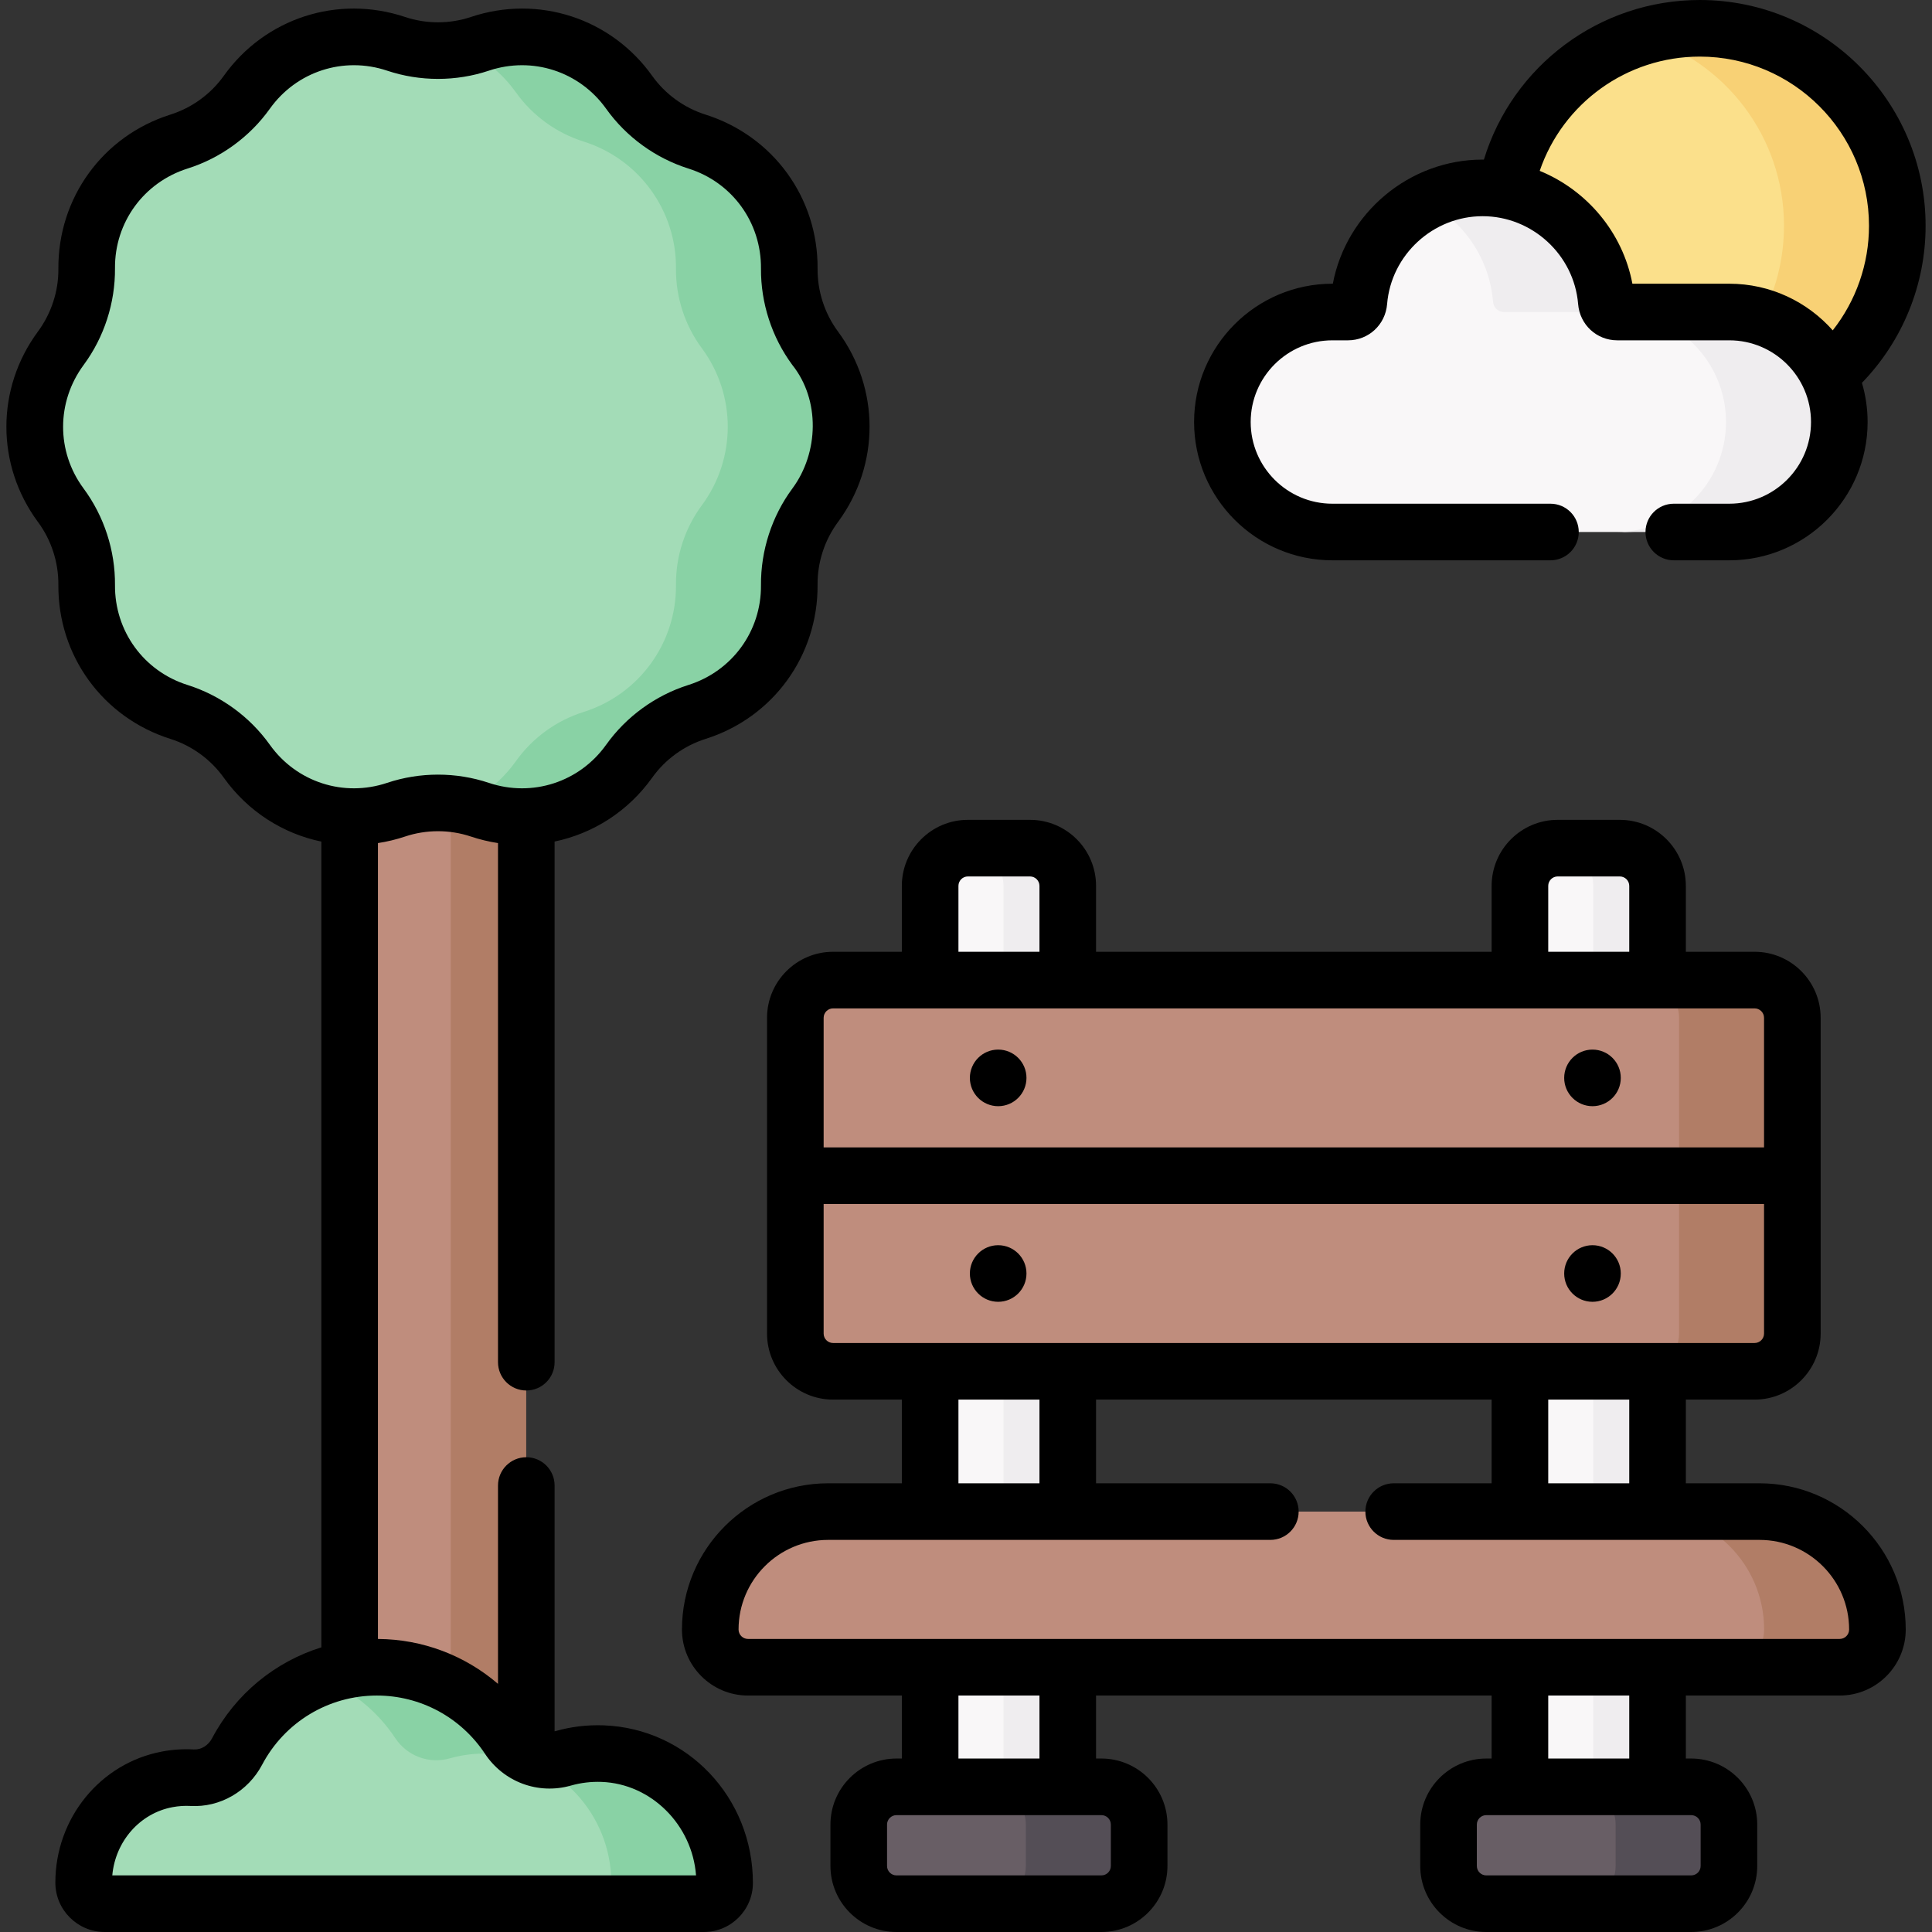
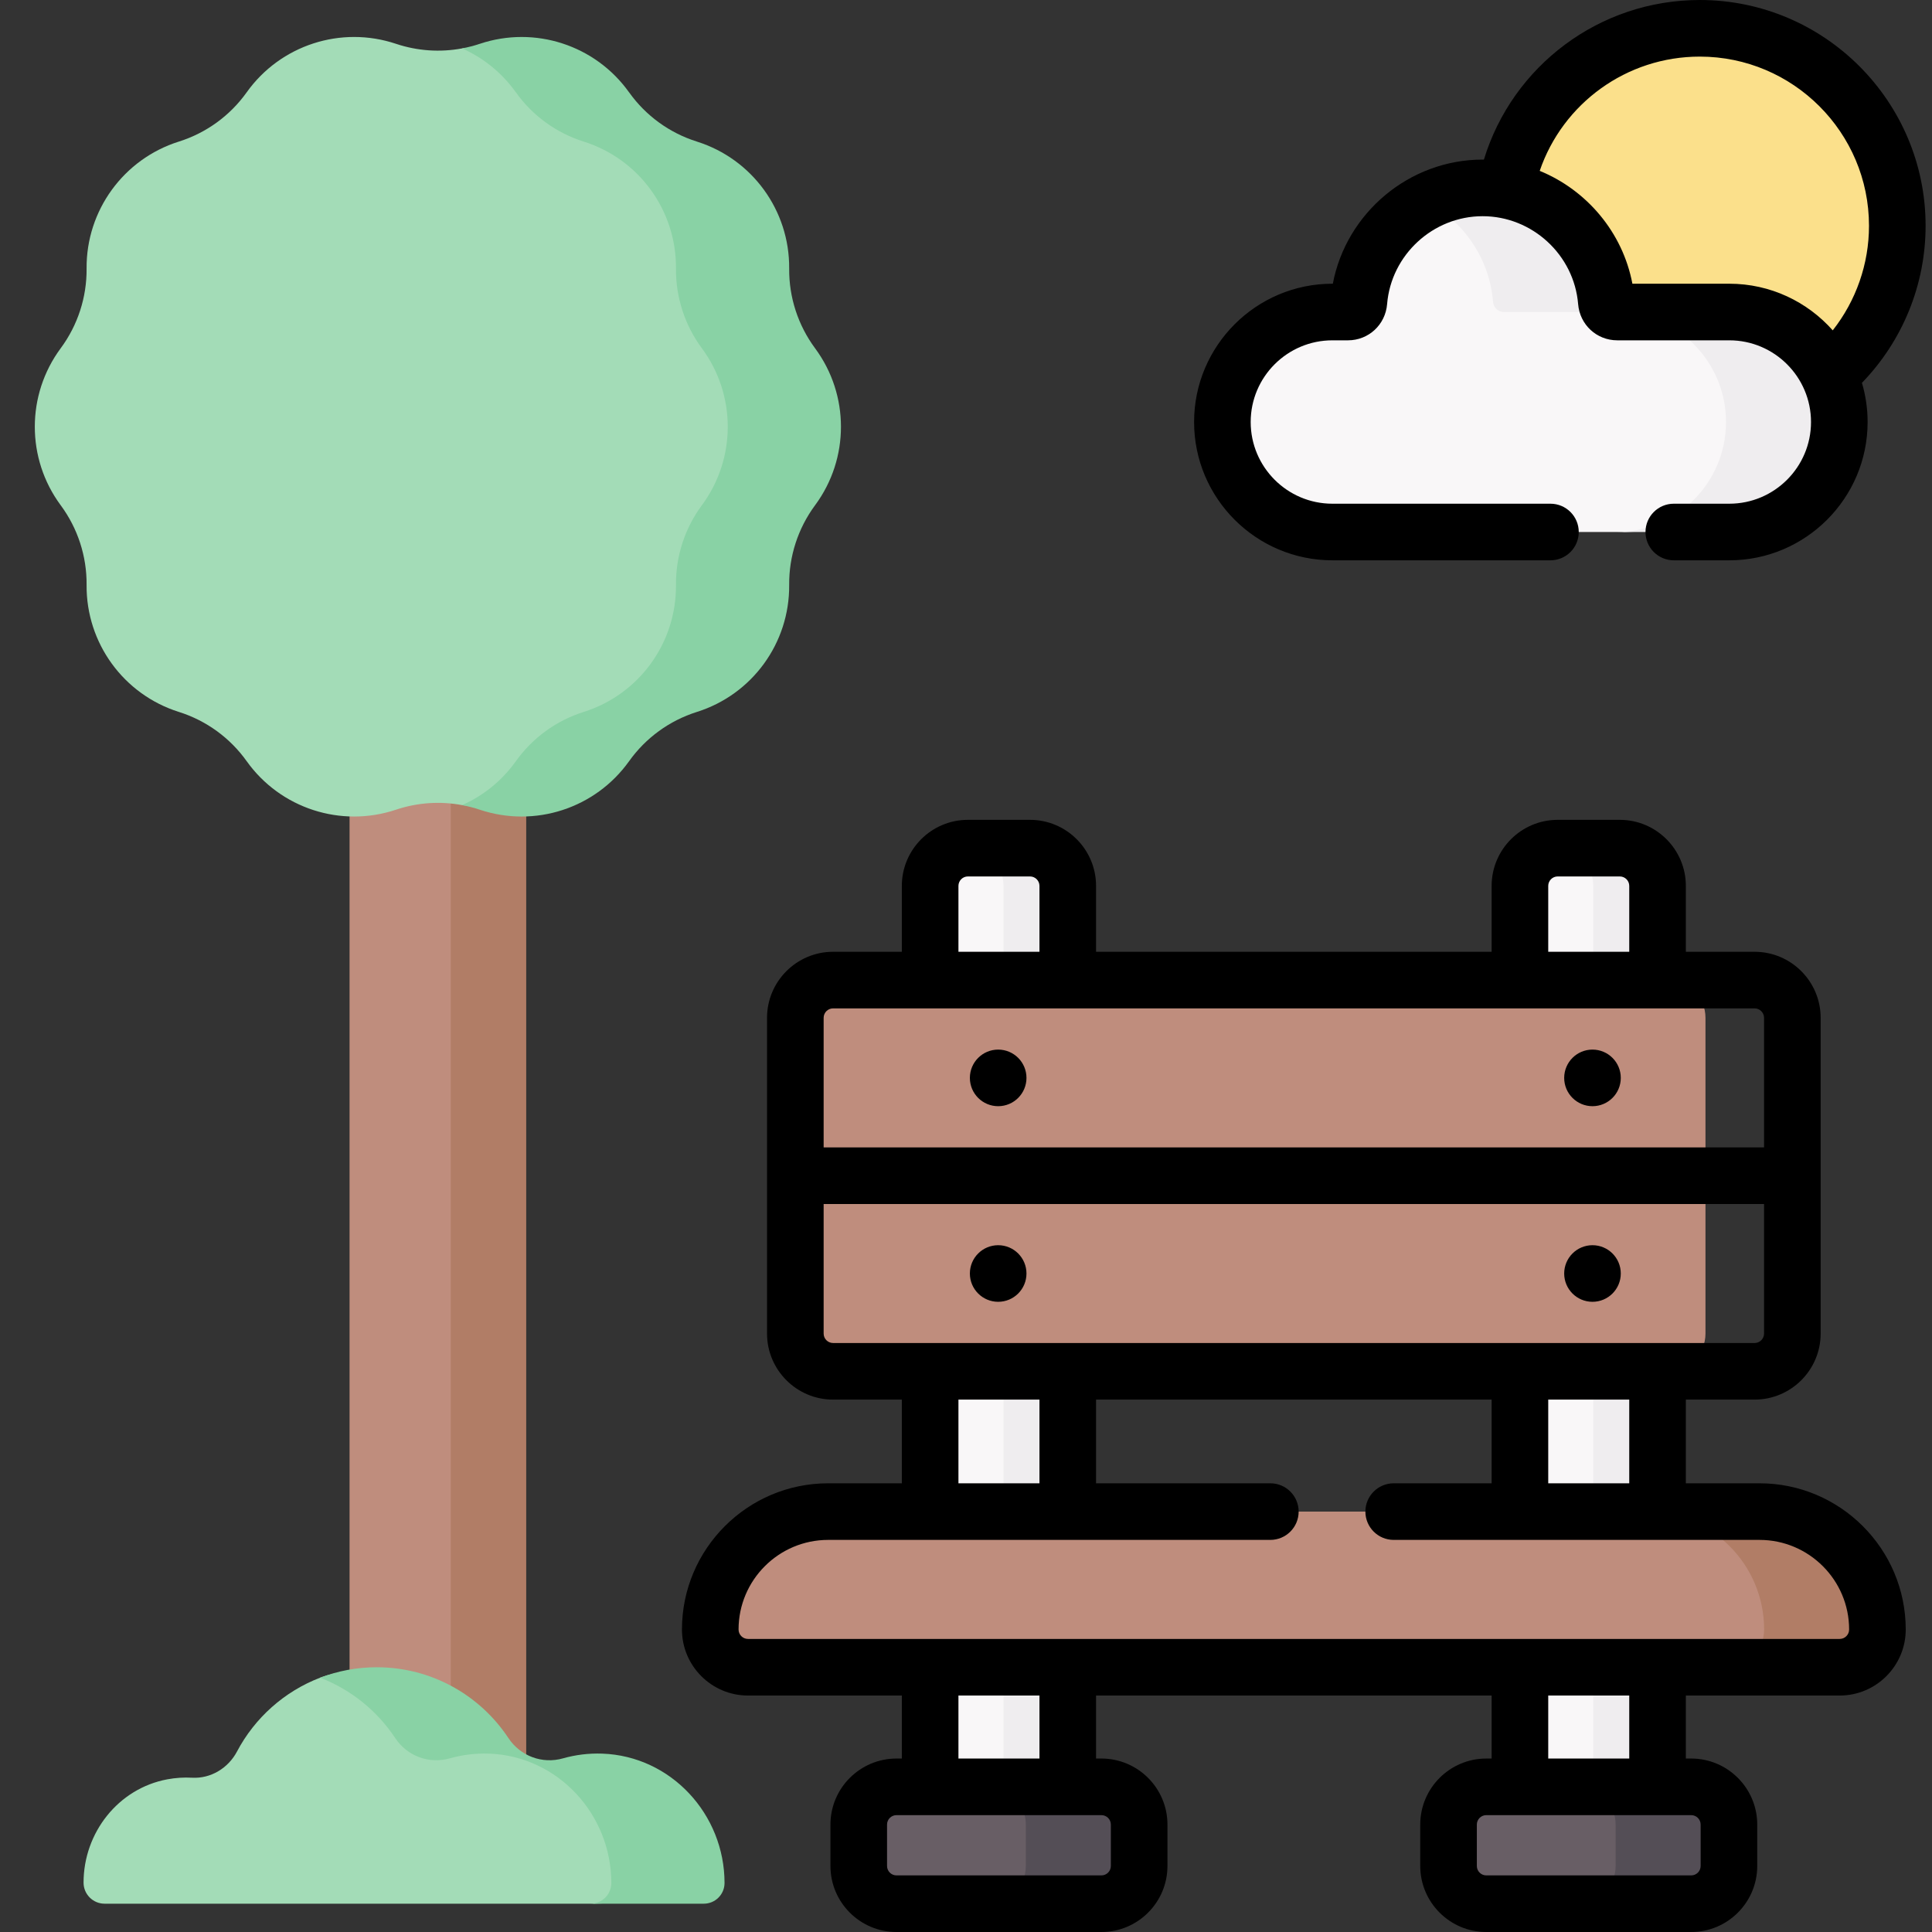
<svg xmlns="http://www.w3.org/2000/svg" id="Capa_1" enable-background="new 0 0 512 512" height="512" viewBox="0 0 512 512" width="512">
  <rect x="0" y="0" width="512" height="512" fill="#333333" stroke="none" />
  <g>
    <g>
      <g>
        <path d="m92.636 107.605h34.816v378.059h-34.816z" fill="#bf8d7d" />
        <path d="m119.451 107.6h20v378.06h-20z" fill="#b17d66" />
        <path d="m260.941 490.169h-4.47c-5.523 0-10-4.477-10-10v-245.401c0-5.523 4.477-10 10-10h4.47c5.523 0 10 4.477 10 10v245.402c0 5.522-4.477 9.999-10 9.999z" fill="#f9f7f8" />
        <path d="m282.94 234.77v245.4c0 5.52-4.48 10-10 10h-16.47c-.09 0-.18 0-.26-.01 5.4-.14 9.73-4.56 9.73-9.99v-245.4c0-5.44-4.33-9.85-9.73-9.99.08-.01.17-.01.26-.01h16.47c5.52 0 10 4.47 10 10z" fill="#efedef" />
        <path d="m417.241 490.169h-4.47c-5.523 0-10-4.477-10-10v-245.401c0-5.523 4.477-10 10-10h4.47c5.523 0 10 4.477 10 10v245.402c0 5.522-4.477 9.999-10 9.999z" fill="#f9f7f8" />
        <path d="m439.24 234.77v245.4c0 5.52-4.48 10-10 10h-16.47c-.09 0-.18 0-.26-.01 5.4-.14 9.73-4.56 9.73-9.99v-245.4c0-5.44-4.33-9.85-9.73-9.99.08-.01.17-.01.26-.01h16.47c5.52 0 10 4.47 10 10z" fill="#efedef" />
        <path d="m451.97 269.73v83.68c0 5.52-4.48 10-10 10h-221.22c-5.52 0-10-4.48-10-10v-34.34l10-7.5-10-7.5v-34.34c0-5.52 4.48-10 10-10h221.22c5.52 0 10 4.48 10 10z" fill="#bf8d7d" />
        <path d="m465.512 441.836h-267.311c-5.523 0-10-4.477-10-10 0-17.257 13.989-31.246 31.246-31.246h224.82c17.257 0 31.246 13.989 31.246 31.246-.001 5.523-4.478 10-10.001 10z" fill="#bf8d7d" />
        <path d="m497.51 431.84c0 2.76-1.12 5.26-2.93 7.07s-4.31 2.93-7.07 2.93h-30c2.76 0 5.26-1.12 7.07-2.93s2.93-4.31 2.93-7.07c0-17.26-13.99-31.25-31.24-31.25h30c17.25 0 31.24 13.99 31.24 31.25z" fill="#b17d66" />
        <path d="m268.861 504.5h-31.309c-5.523 0-10-4.477-10-10v-10.969c0-5.523 4.477-10 10-10h31.309c5.523 0 10 4.477 10 10v10.969c0 5.523-4.477 10-10 10z" fill="#685e65" />
        <path d="m425.161 504.5h-31.309c-5.523 0-10-4.477-10-10v-10.969c0-5.523 4.477-10 10-10h31.309c5.523 0 10 4.477 10 10v10.969c0 5.523-4.477 10-10 10z" fill="#685e65" />
        <path d="m159.634 465.73c-3.627-.129-7.131.317-10.428 1.255-5.494 1.562-11.309-.607-14.462-5.371-7.489-11.314-20.324-18.778-34.909-18.778-5.285 0-10.341-.02-14.996 1.767-9.495 3.646-17.323 10.654-22.03 19.566-2.325 4.403-6.951 7.223-11.922 6.944-2.13-.12-4.328.012-6.571.431-12.989 2.431-22.171 14.157-22.171 27.372 0 3.084 2.5 5.583 5.583 5.583h129.892l27.892-1c3.034 0 5.493-1.46 5.493-4.493 0-18.199-13.183-32.629-31.371-33.276z" fill="#a3dcb7" />
        <path d="m192.01 499.01c0 3.03-2.46 5.49-5.5 5.49h-30c3.04 0 5.5-2.46 5.5-5.49 0-9.1-3.55-17.51-9.37-23.72s-13.92-10.23-23.01-10.56c-3.62-.13-7.13.32-10.42 1.25-5.5 1.57-11.31-.6-14.47-5.37-4.77-7.21-11.71-12.85-19.9-16 4.65-1.79 9.71-2.77 14.99-2.77 14.59 0 27.43 7.46 34.91 18.77 3.16 4.77 8.97 6.94 14.47 5.37 3.29-.93 6.8-1.38 10.42-1.25 9.09.33 17.19 4.35 23.01 10.56s9.37 14.62 9.37 23.72z" fill="#89d2a5" />
        <path d="m501.778 59.835c0 28.904-22.431 51.335-51.336 51.335-28.904 0-52.336-22.431-52.336-51.335 0-23.694 15.745-43.71 37.343-50.156 4.749-1.418 9.782-1.179 14.993-1.179 28.904 0 51.336 22.431 51.336 51.335z" fill="#fbe08b" />
-         <path d="m502.78 59.84c0 28.9-23.43 52.33-52.34 52.33-5.21 0-10.24-.76-14.99-2.19 21.59-6.44 37.33-26.45 37.33-50.14s-15.74-43.71-37.33-50.15c4.75-1.43 9.78-2.19 14.99-2.19 28.91 0 52.34 23.43 52.34 52.34z" fill="#f8d175" />
        <path d="m353.068 82.689h4.126c1.534 0 2.78-1.192 2.905-2.721.95-11.602 7.92-21.499 17.781-26.562 4.499-2.309 9.599-2.613 15.003-2.613 17.251 0 30.401 12.28 31.784 29.174.125 1.529 2.37 2.721 3.905 2.721l29.69 1c16.099 0 28.15 12.051 28.15 28.15 0 16.099-12.051 28.15-28.15 28.15l-27.602 1h-77.592c-16.099 0-29.15-13.051-29.15-29.15 0-16.099 13.051-29.149 29.15-29.149z" fill="#f9f7f8" />
        <path d="m196.032 133.861-.059.08c-4.493 6.087-6.89 13.467-6.832 21.032l.001.081c.117 15.353-9.795 28.987-24.436 33.611l-.051.016c-7.235 2.285-13.531 6.861-17.937 13.038l-.004.005c-8.929 12.518-4.988 16.735-19.569 11.853-1.527-.511-3.08.086-4.648-.208-5.833-1.095-11.876-.692-17.553 1.208h-.001c-14.581 4.881-30.64-.335-39.569-12.854l-.004-.006c-4.406-6.177-10.701-10.753-17.936-13.038l-.051-.016c-14.641-4.624-24.552-18.258-24.435-33.611l.001-.08c.058-7.565-2.34-14.945-6.832-21.032l-.059-.079c-9.111-12.345-9.111-29.186 0-41.531l.059-.08c4.493-6.087 6.89-13.467 6.832-21.032l-.001-.081c-.117-15.353 9.795-28.987 24.436-33.611l.051-.016c7.235-2.285 13.531-6.861 17.937-13.038l.004-.006c8.929-12.518 24.988-17.735 39.569-12.853 5.663 1.896 11.69 2.301 17.508 1.217 1.584-.295 3.152.299 4.693-.217h.001c14.581-4.881 10.64-.665 19.569 11.854l.004.006c4.406 6.177 10.701 10.753 17.936 13.038l.051.016c14.641 4.624 24.552 18.258 24.435 33.611l-.001.08c-.058 7.565 2.34 14.945 6.832 21.032l.059.08c9.111 12.344 9.111 29.186 0 41.531z" fill="#a3dcb7" />
        <path d="m216.03 133.86-.06.08c-4.49 6.09-6.89 13.47-6.83 21.03v.08c.12 15.36-9.79 28.99-24.43 33.61l-.06.02c-7.23 2.29-13.53 6.86-17.93 13.04l-.01.01c-8.93 12.51-24.98 17.73-39.57 12.85-1.54-.51-3.11-.92-4.69-1.21 5.58-2.47 10.54-6.42 14.26-11.64l.01-.01c4.4-6.18 10.7-10.75 17.93-13.04l.06-.02c14.64-4.62 24.55-18.25 24.43-33.61v-.08c-.06-7.56 2.34-14.94 6.83-21.03l.06-.08c9.11-12.34 9.11-29.19 0-41.53l-.06-.08c-4.49-6.09-6.89-13.47-6.83-21.03v-.08c.12-15.36-9.79-28.99-24.43-33.61l-.05-.02c-7.24-2.28-13.54-6.86-17.94-13.04h-.01c-3.72-5.22-8.68-9.17-14.26-11.65 1.58-.29 3.15-.69 4.69-1.21h.01c14.58-4.88 30.64.34 39.56 12.86h.01c4.4 6.18 10.7 10.76 17.94 13.04l.05.02c14.64 4.62 24.55 18.25 24.43 33.61v.08c-.06 7.56 2.34 14.94 6.83 21.03l.06.08c9.11 12.34 9.11 29.19 0 41.53z" fill="#89d2a5" />
-         <path d="m474.97 269.73v34.34l-10 7.5 10 7.5v34.34c0 5.52-4.48 10-10 10h-30c5.52 0 10-4.48 10-10v-34.34l10-8.081-10-6.92v-34.339c0-5.52-4.48-10-10-10h30c5.52 0 10 4.48 10 10z" fill="#b17d66" />
        <path d="m487.41 111.84c0 8.05-3.26 15.34-8.54 20.61-5.27 5.28-12.56 8.54-20.61 8.54h-30c8.05 0 15.34-3.26 20.61-8.54 5.28-5.27 8.54-12.56 8.54-20.61 0-16.1-13.05-29.15-29.15-29.15h-29.69c-1.53 0-2.78-1.19-2.9-2.72-.95-11.61-7.93-21.51-17.79-26.56 4.5-2.32 9.6-3.62 15-3.62 17.25 0 31.4 13.28 32.79 30.18.12 1.53 1.37 2.72 2.9 2.72h29.69c16.1 0 29.15 13.05 29.15 29.15z" fill="#efedef" />
        <g fill="#544e56">
          <path d="m301.86 483.53v10.97c0 5.52-4.48 10-10 10h-30c5.52 0 10-4.48 10-10v-10.97c0-5.52-4.48-10-10-10h30c5.52 0 10 4.48 10 10z" />
          <path d="m458.16 483.53v10.97c0 5.52-4.48 10-10 10h-30c5.52 0 10-4.48 10-10v-10.97c0-5.52-4.48-10-10-10h30c5.52 0 10 4.48 10 10z" />
        </g>
      </g>
    </g>
    <g>
      <path d="m466.292 393.09h-19.525v-22.18h18.224c9.649 0 17.5-7.851 17.5-17.5v-83.677c0-9.649-7.851-17.5-17.5-17.5h-18.224v-17.466c0-9.649-7.85-17.5-17.5-17.5h-16.47c-9.649 0-17.5 7.851-17.5 17.5v17.466h-104.83v-17.466c0-9.649-7.85-17.5-17.5-17.5h-16.47c-9.649 0-17.5 7.851-17.5 17.5v17.466h-18.224c-9.649 0-17.5 7.851-17.5 17.5v83.677c0 9.649 7.851 17.5 17.5 17.5h18.224v22.18h-19.524c-21.364 0-38.746 17.381-38.746 38.746 0 9.65 7.851 17.5 17.5 17.5h40.77v16.695h-1.42c-9.649 0-17.5 7.85-17.5 17.5v10.969c0 9.649 7.851 17.5 17.5 17.5h54.31c9.649 0 17.5-7.851 17.5-17.5v-10.969c0-9.65-7.851-17.5-17.5-17.5h-1.42v-16.695h104.83v16.695h-1.419c-9.649 0-17.5 7.85-17.5 17.5v10.969c0 9.649 7.851 17.5 17.5 17.5h54.309c9.649 0 17.5-7.851 17.5-17.5v-10.969c0-9.65-7.851-17.5-17.5-17.5h-1.42v-16.695h40.771c9.649 0 17.5-7.85 17.5-17.5-.001-21.364-17.382-38.746-38.746-38.746zm-34.525 0h-21.47v-22.18h21.47zm-21.47-158.322c0-1.378 1.121-2.5 2.5-2.5h16.47c1.379 0 2.5 1.122 2.5 2.5v17.466h-21.47zm-156.3 0c0-1.378 1.121-2.5 2.5-2.5h16.47c1.379 0 2.5 1.122 2.5 2.5v17.466h-21.47zm-33.223 32.466h244.216c1.379 0 2.5 1.122 2.5 2.5v34.338h-249.216v-34.338c0-1.379 1.121-2.5 2.5-2.5zm-2.5 86.177v-34.338h249.216v34.338c0 1.378-1.121 2.5-2.5 2.5h-244.216c-1.379 0-2.5-1.122-2.5-2.5zm35.723 17.5h21.47v22.18h-21.47zm40.39 112.62v10.969c0 1.378-1.121 2.5-2.5 2.5h-54.31c-1.379 0-2.5-1.122-2.5-2.5v-10.969c0-1.378 1.121-2.5 2.5-2.5h54.31c1.379 0 2.5 1.121 2.5 2.5zm-18.92-17.5h-21.47v-16.695h21.47zm175.22 17.5v10.969c0 1.378-1.121 2.5-2.5 2.5h-54.309c-1.379 0-2.5-1.122-2.5-2.5v-10.969c0-1.378 1.121-2.5 2.5-2.5h54.309c1.379 0 2.5 1.121 2.5 2.5zm-18.92-17.5h-21.47v-16.695h21.47zm55.77-31.695h-289.31c-1.379 0-2.5-1.122-2.5-2.5 0-13.093 10.652-23.746 23.746-23.746h117.184c4.143 0 7.5-3.358 7.5-7.5s-3.357-7.5-7.5-7.5h-46.19v-22.18h104.83v22.18h-25.953c-4.143 0-7.5 3.358-7.5 7.5s3.357 7.5 7.5 7.5h96.948c13.093 0 23.745 10.652 23.745 23.746 0 1.378-1.121 2.5-2.5 2.5z" />
      <path d="m353.093 148.489h57.793c4.143 0 7.5-3.358 7.5-7.5s-3.357-7.5-7.5-7.5h-57.793c-11.938 0-21.649-9.712-21.649-21.65s9.712-21.65 21.649-21.65h4.126c5.47 0 9.932-4.131 10.379-9.609 1.07-13.058 12.188-23.286 25.31-23.286s24.239 10.229 25.31 23.285c.447 5.479 4.909 9.61 10.379 9.61h29.69c11.938 0 21.649 9.712 21.649 21.65s-9.712 21.65-21.65 21.65h-14.713c-4.143 0-7.5 3.358-7.5 7.5s3.357 7.5 7.5 7.5h14.713c20.209 0 36.65-16.441 36.65-36.65 0-3.604-.532-7.086-1.506-10.379 10.771-11.121 16.873-26.006 16.873-41.619 0-32.996-26.845-59.84-59.841-59.84-26.577 0-49.631 17.426-57.216 42.301-.113-.001-.225-.008-.338-.008-19.456 0-36.141 14.145-39.696 32.895h-.119c-20.209 0-36.649 16.441-36.649 36.65s16.44 36.65 36.649 36.65zm97.37-133.489c24.726 0 44.841 20.115 44.841 44.84 0 10.138-3.439 19.865-9.606 27.707-6.719-7.574-16.514-12.359-27.411-12.359h-25.684c-2.581-13.621-12.094-24.804-24.562-29.907 6.106-17.88 23.009-30.281 42.422-30.281z" />
      <path d="m264.526 293.153c4.142 0 7.5-3.358 7.5-7.5 0-4.142-3.358-7.5-7.5-7.5s-7.5 3.358-7.5 7.5c0 4.142 3.357 7.5 7.5 7.5z" />
      <path d="m422.026 293.153c4.142 0 7.5-3.358 7.5-7.5 0-4.142-3.358-7.5-7.5-7.5s-7.5 3.358-7.5 7.5c0 4.142 3.358 7.5 7.5 7.5z" />
      <path d="m264.526 329.991c-4.142 0-7.5 3.358-7.5 7.5 0 4.142 3.358 7.5 7.5 7.5s7.5-3.358 7.5-7.5c0-4.142-3.358-7.5-7.5-7.5z" />
-       <path d="m422.026 329.991c-4.142 0-7.5 3.358-7.5 7.5 0 4.142 3.358 7.5 7.5 7.5s7.5-3.358 7.5-7.5c0-4.142-3.358-7.5-7.5-7.5z" />
-       <path d="m222.098 87.884c-.002-.003-.062-.085-.064-.087-3.506-4.749-5.411-10.616-5.366-16.601.143-18.765-11.783-35.169-29.728-40.837-5.625-1.776-10.611-5.392-14.049-10.185-.015-.021-.029-.042-.045-.063-10.916-15.304-30.225-21.578-48.057-15.611-5.623 1.883-11.816 1.882-17.439.001-17.824-5.967-37.14.304-48.06 15.615-3.439 4.821-8.443 8.458-14.142 10.258-17.894 5.652-29.819 22.057-29.676 40.901.045 5.904-1.861 11.771-5.426 16.601-11.134 15.084-11.134 35.354-.006 50.431.002.003.062.085.064.087 3.506 4.751 5.411 10.618 5.366 16.602-.143 18.765 11.782 35.169 29.728 40.836 5.624 1.776 10.61 5.392 14.049 10.185.015.021.029.042.045.063 6.401 8.973 15.688 14.836 25.868 16.953v213.533c-12.272 3.817-22.75 12.346-28.958 24.101-1.006 1.906-2.893 3.071-4.869 2.957-2.779-.155-5.596.028-8.371.548-16.394 3.068-28.292 17.68-28.292 34.744 0 7.214 5.869 13.083 13.084 13.083h158.782c7.164 0 12.993-5.829 12.993-12.994 0-22.632-17.396-40.981-39.604-41.772-4.328-.155-8.619.362-12.746 1.536-.067.019-.135.024-.202.04v-65.128c0-4.142-3.357-7.5-7.5-7.5s-7.5 3.358-7.5 7.5v52.561c-8.759-7.527-19.964-11.828-31.816-11.899v-210.917c2.407-.368 4.811-.939 7.188-1.735 5.623-1.883 11.816-1.882 17.439-.001 2.378.796 4.782 1.368 7.188 1.736v137.57c0 4.142 3.357 7.5 7.5 7.5s7.5-3.358 7.5-7.5v-137.976c10.179-2.119 19.47-7.971 25.871-16.945 3.439-4.821 8.443-8.458 14.142-10.258 17.893-5.652 29.819-22.057 29.676-40.901-.045-5.903 1.861-11.77 5.386-16.545l.05-.067c11.126-15.085 11.122-35.348-.003-50.42zm-93.582 376.869c4.971 7.511 14.122 10.903 22.768 8.445 2.616-.744 5.346-1.071 8.109-.974 13.206.471 24.066 11.399 25.063 24.775h-154.699c.81-9.005 7.274-16.457 15.967-18.083 1.59-.298 3.195-.403 4.768-.315 7.796.435 15.237-3.852 18.975-10.929 5.973-11.311 17.619-18.336 30.394-18.336 11.552 0 22.264 5.764 28.655 15.417zm81.508-335.345-.059.08c-5.421 7.344-8.368 16.415-8.298 25.623.093 12.136-7.621 22.747-19.246 26.419-8.73 2.758-16.467 8.381-21.787 15.841-7.061 9.9-19.556 13.958-31.083 10.096-4.347-1.455-8.914-2.183-13.481-2.183s-9.135.727-13.482 2.183c-11.506 3.853-23.972-.182-31.041-10.039-.016-.021-.03-.043-.046-.064-5.316-7.454-13.053-13.077-21.835-15.851-11.573-3.655-19.286-14.265-19.193-26.482.069-9.128-2.877-18.199-8.292-25.536-.002-.002-.062-.085-.064-.087-7.201-9.756-7.201-22.867.059-32.703 5.421-7.344 8.368-16.415 8.298-25.623-.093-12.136 7.621-22.747 19.246-26.419 8.73-2.758 16.467-8.381 21.788-15.841 7.06-9.899 19.554-13.957 31.082-10.096 8.693 2.91 18.269 2.911 26.964 0 11.509-3.851 23.973.182 31.041 10.039.016.021.03.043.046.064 5.317 7.454 13.053 13.077 21.834 15.851 11.573 3.655 19.287 14.266 19.194 26.483-.069 9.129 2.878 18.201 8.292 25.536 7.459 9.324 7.001 23.308.063 32.709z" />
+       <path d="m422.026 329.991c-4.142 0-7.5 3.358-7.5 7.5 0 4.142 3.358 7.5 7.5 7.5s7.5-3.358 7.5-7.5c0-4.142-3.358-7.5-7.5-7.5" />
    </g>
  </g>
</svg>